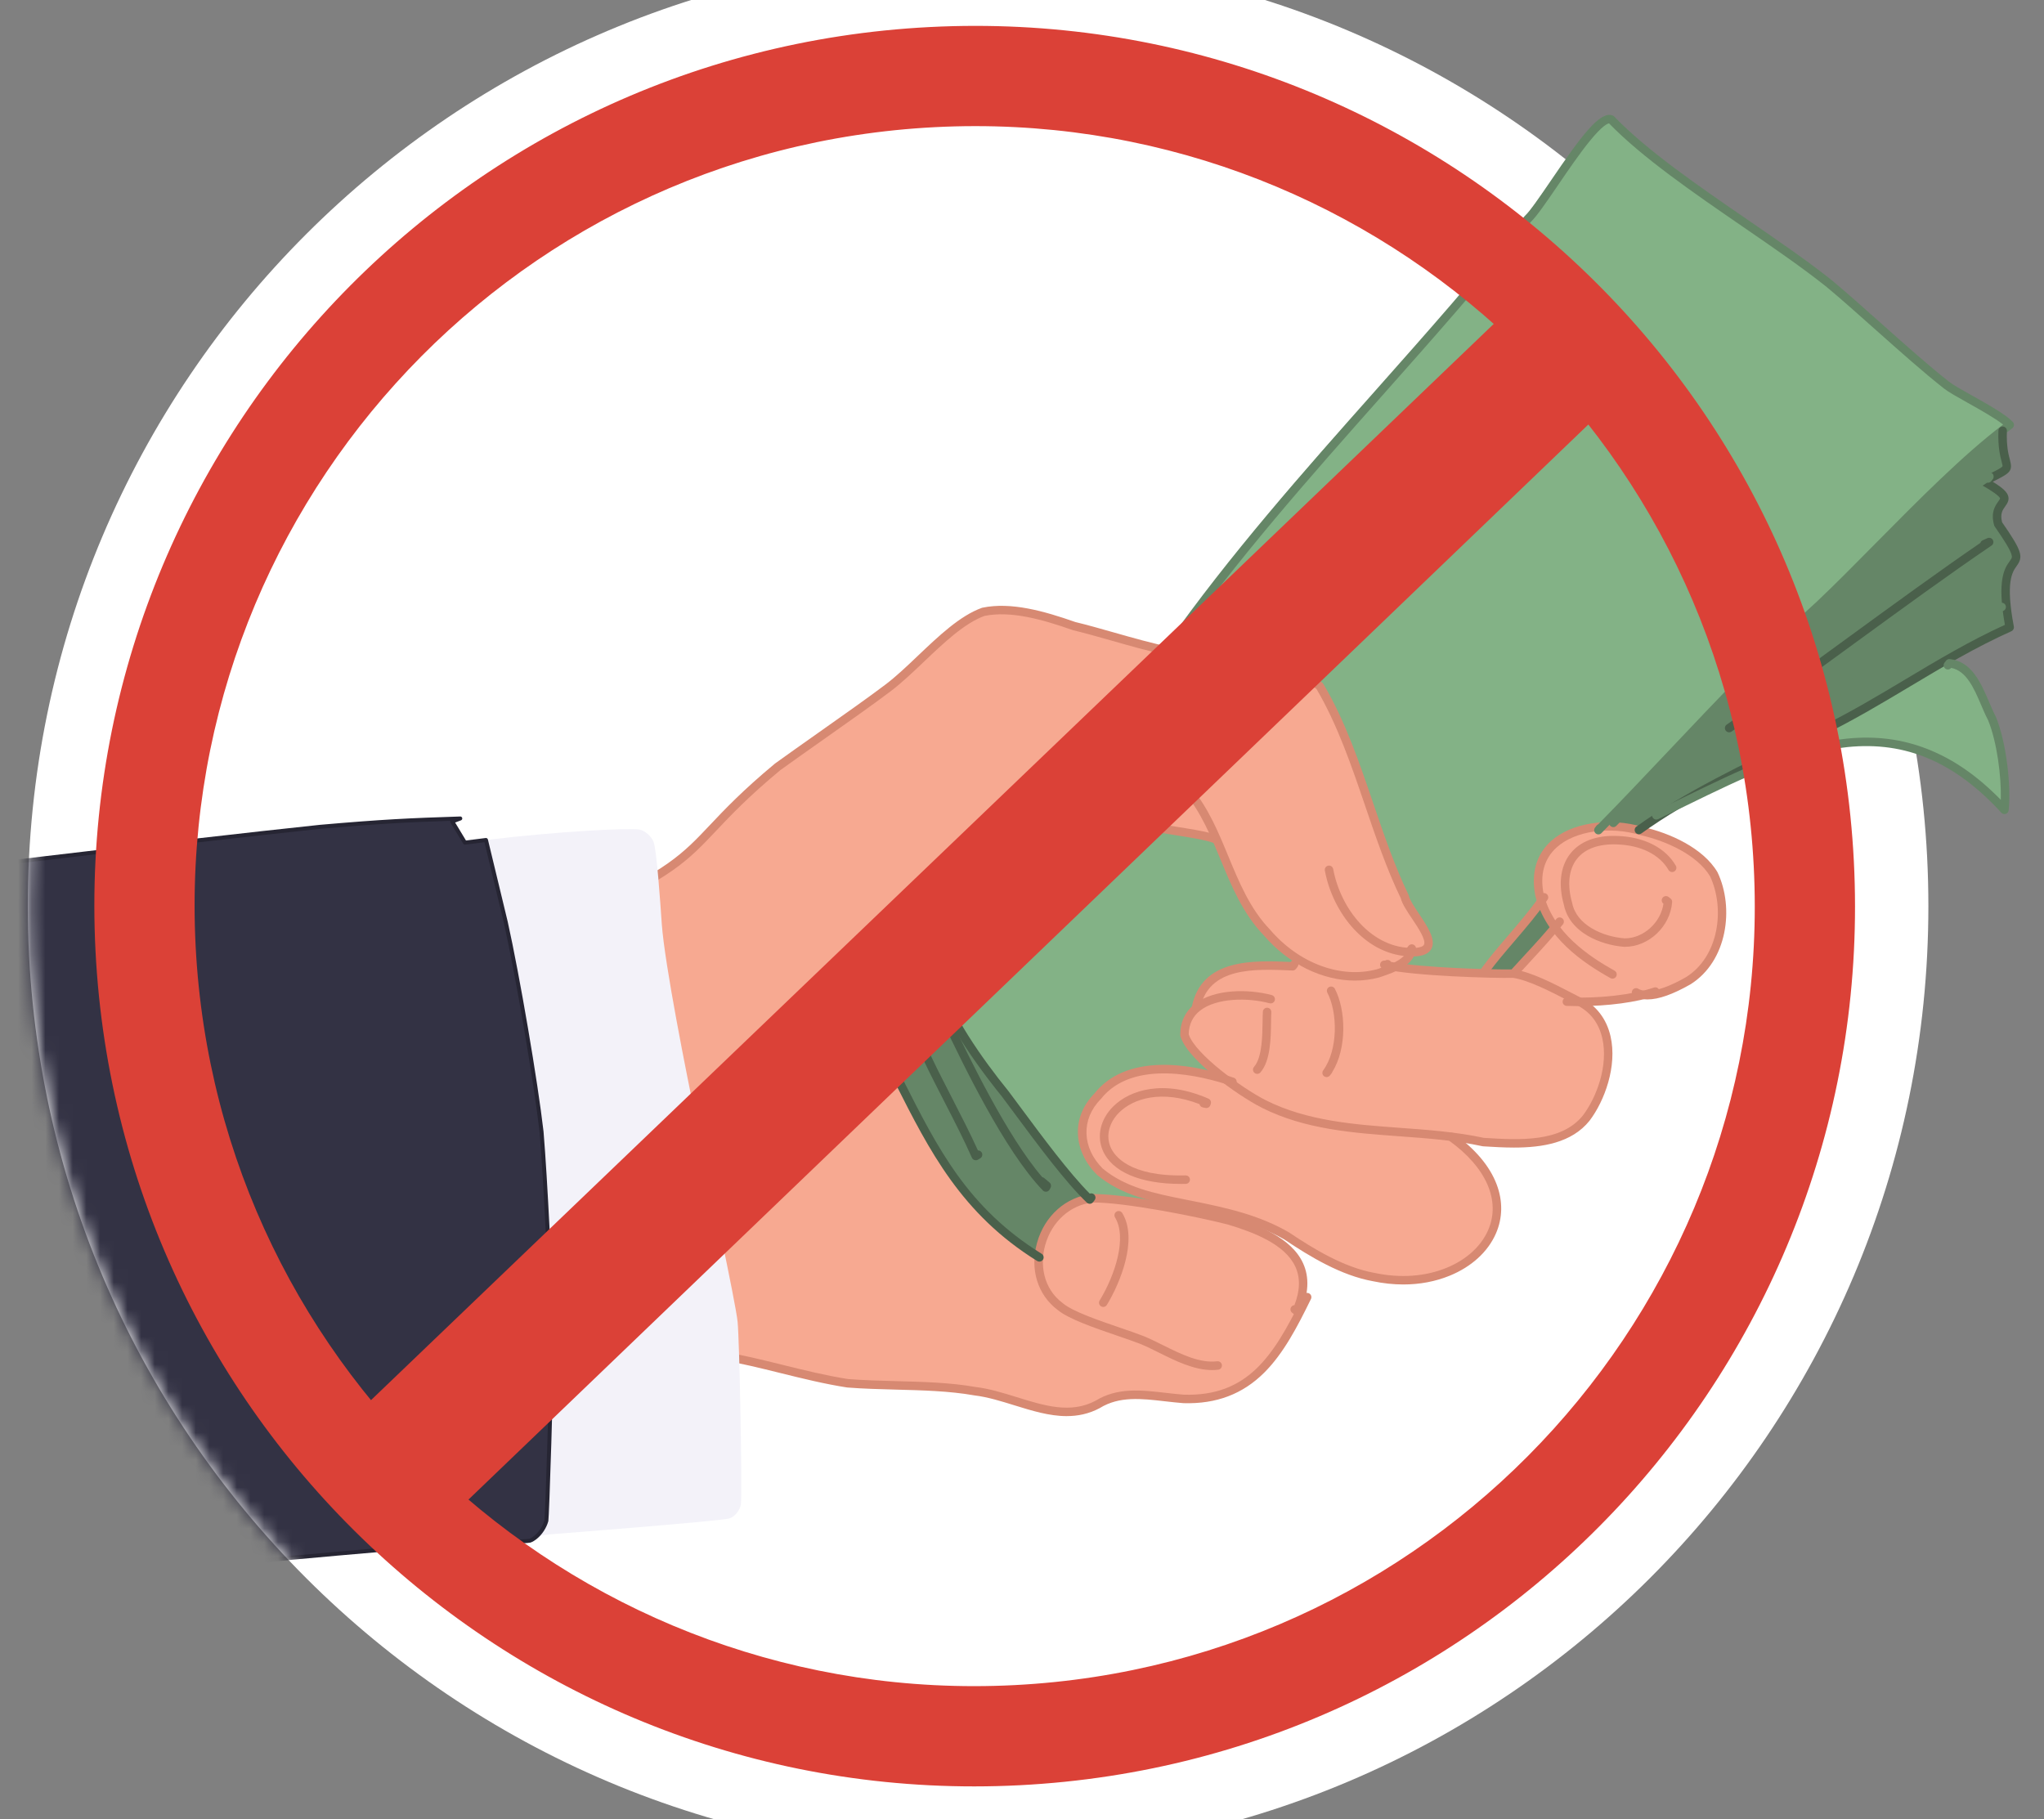
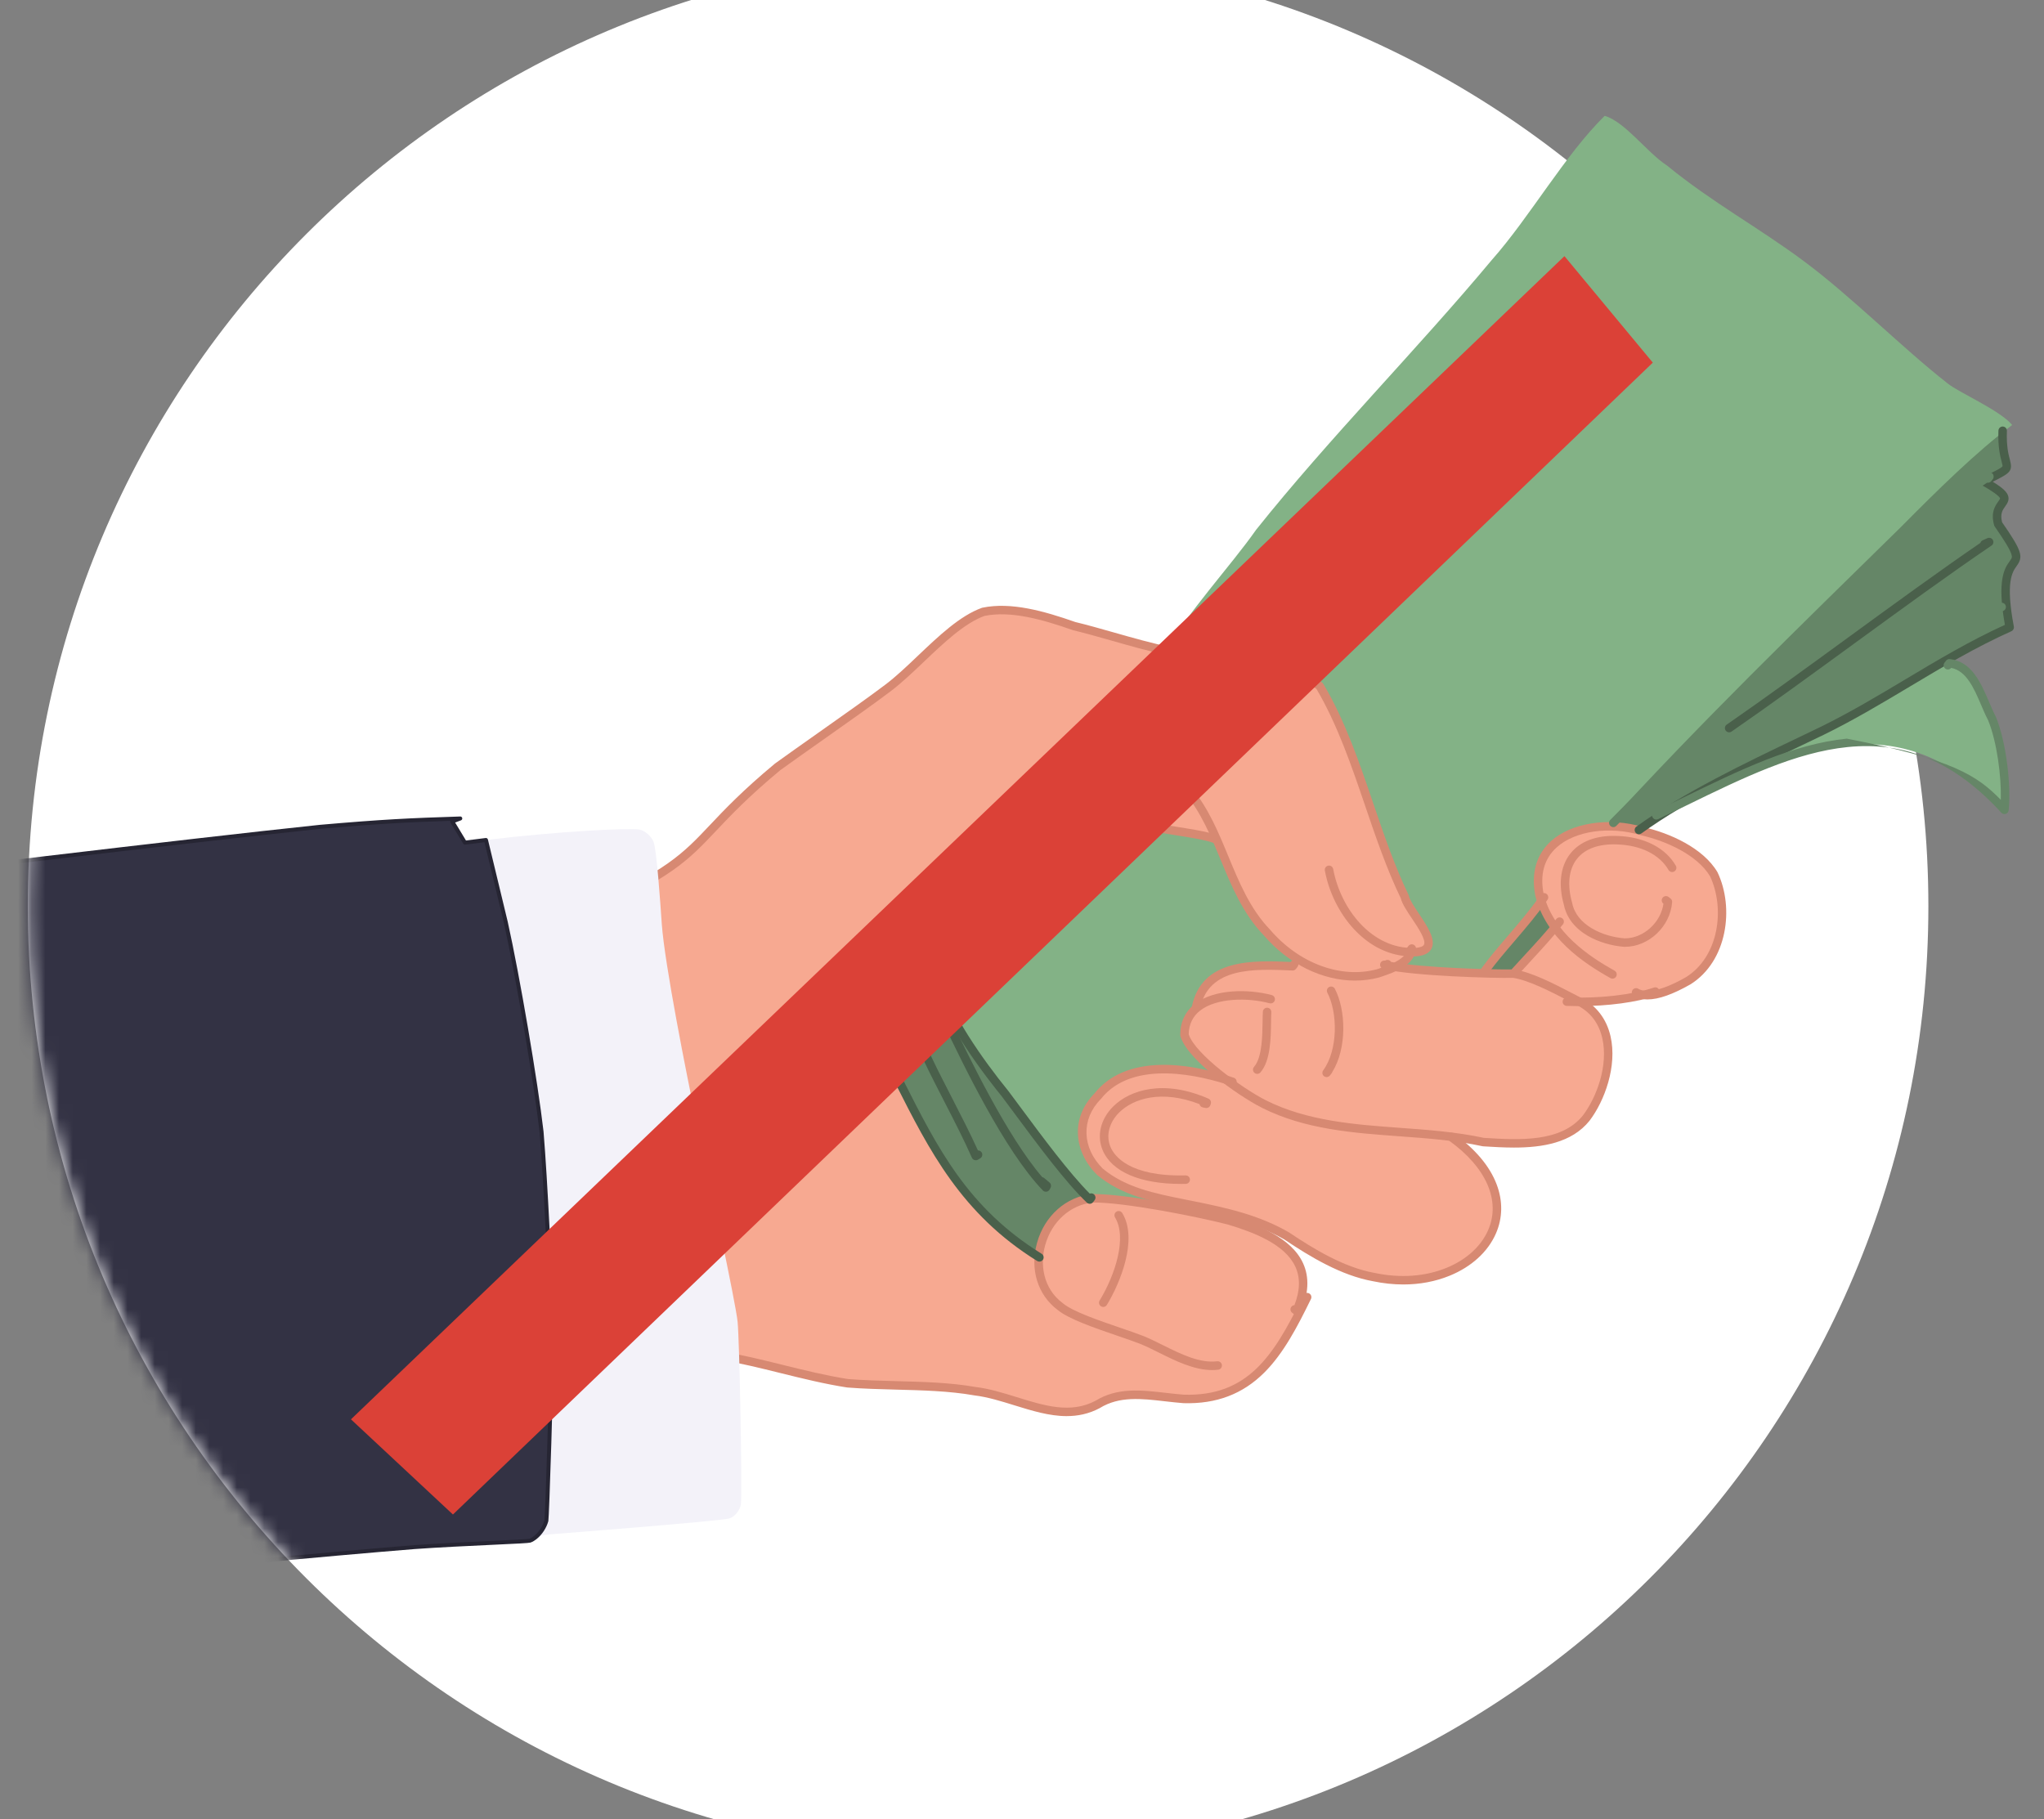
<svg xmlns="http://www.w3.org/2000/svg" fill="none" viewBox="33.178 41.731 149.472 133.056" style="max-height: 500px" width="149.472" height="133.056">
  <rect x="33.178" y="41.731" width="149.472" height="133.056" fill="#808080" stroke="none" />
  <g id="anti-corruption-sign">
    <path fill="white" d="M104.702 177.493C143.082 177.493 174.195 146.38 174.195 108C174.195 69.62 143.082 38.507 104.702 38.507C66.323 38.507 35.21 69.62 35.21 108C35.21 146.38 66.323 177.493 104.702 177.493Z" id="Vector" />
    <g id="Layer_7">
      <path fill="#95D197" d="M97.18 116.664C98.228 115.961 100.821 115.005 102.217 114.211C102.146 114.011 102.008 113.662 102.031 113.673C102.553 112.785 103.827 111.332 104.491 110.386C105.425 109.03 106.789 107.04 107.755 105.6L107.349 105.16C105.276 106.997 103.359 108.678 100.578 109.387L100.776 109.907C99.191 111.92 98.444 114.4 96.95 116.411L97.18 116.665V116.664Z" id="Vector_2" />
      <path fill="#95D197" d="M107.101 105.618C105.152 107.326 103.412 108.771 100.814 109.512L100.974 109.933C99.382 111.932 98.556 114.558 97.093 116.511C98.566 115.604 100.437 114.977 101.999 114.136C101.518 113.108 103.83 111.327 104.35 110.28C104.635 109.822 106.887 106.684 107.508 105.592L107.335 105.405C107.254 105.475 107.176 105.548 107.101 105.618L107.101 105.618Z" id="Vector_3" />
      <path fill="#658667" d="M142.392 111.485C143.511 110.298 144.722 108.813 145.863 107.251C146.178 108.204 146.433 108.775 147.049 109.545C146.021 110.76 145.123 111.735 144.073 112.856C144.075 112.925 144.032 113.073 144.008 113.138C143.567 113.085 142.12 113.097 141.522 113.079L141.529 112.638C141.683 112.44 142.109 111.838 142.392 111.485V111.485ZM150.407 102.369L149.968 102.365C150.209 102.146 150.46 101.903 150.674 101.649H150.674C150.732 101.584 150.852 101.453 150.911 101.388C157.588 94.058 164.867 87.056 172.002 80.032C174.466 77.657 177.156 74.689 179.668 73.006L179.806 73.205C179.679 73.695 180.139 76.037 180.104 76.184C179.88 76.418 178.913 76.74 178.576 76.971C181.305 78.519 179.049 78.16 179.462 80.013C182.467 84.23 179.321 81.554 180.14 86.37C180.343 88.161 180.664 87.516 179.549 88.155C174.813 90.195 171.117 93.181 166.499 95.362C162.128 97.485 157.064 99.745 153.182 102.572L153.159 102.697C151.989 102.488 151.446 102.373 150.406 102.368L150.407 102.369ZM96.677 116.599C98.018 115.576 100.438 114.838 102.093 113.876C102.92 116.656 105.041 119.322 106.818 121.612C108.931 124.398 111.092 127.564 113.196 129.513C110.82 129.768 109.404 131.768 109.272 133.973C106.729 131.994 104.054 130.283 102.503 127.632C100.421 124.351 98.317 119.883 96.6 116.665L96.677 116.599Z" id="Vector_4" />
      <path fill="#83B286" d="M158.931 98.626C164.562 95.998 170.375 93.034 175.626 89.696L175.84 90.076C177.995 90.432 178.898 94.083 179.544 95.872C179.74 97.298 180.305 100.048 179.804 101.217C171.783 92.612 164.324 96.685 155.569 100.952L155.399 100.645C156.361 100.017 157.907 99.176 158.931 98.626L158.931 98.626ZM109.751 102.719C111.268 100.587 113.699 100.485 116.018 101.496C117.967 102.283 119.963 102.346 122.109 102.909L122.225 102.865C123.408 106.129 125.182 109.926 128.316 111.837C128.205 111.999 127.901 112.445 127.78 112.591C125.133 112.461 121.552 112.191 120.829 115.361L120.928 115.487C118.411 117.597 121.345 118.907 122.898 120.533L122.698 120.819C120.694 120.284 117.522 119.6 115.561 120.57C113.13 121.594 111.497 124.377 113.173 126.638C115.216 129.164 118.465 129.172 121.746 129.994L121.579 130.779C120.008 130.585 114.351 129.245 112.77 129.607C110.798 127.709 108.571 124.523 106.534 121.822C104.793 119.569 102.671 116.921 101.835 114.2C101.253 113.095 103.656 111.279 104.208 110.178C105.035 108.875 106.482 107.052 107.275 105.6L107.087 105.396C108.009 104.545 109.046 103.505 109.751 102.721L109.751 102.719ZM125.026 80.485C130.392 73.758 136.757 67.35 142.277 60.734C145.043 57.613 147.605 53.076 150.524 50.203C152.015 50.633 153.633 52.906 155.088 53.84C158.308 56.487 161.797 58.38 165.077 60.822C168.529 63.379 172.255 67.151 175.599 69.769C176.408 70.434 179.407 71.717 180.325 72.812C177.721 74.753 174.788 77.649 172.203 80.259C164.849 87.479 157.281 94.812 150.43 102.347C147.566 102.092 144.847 104.832 146.038 107.654C144.667 109.628 143.168 111.039 141.915 112.76L141.909 113.085C138.505 113.087 137.316 112.865 134.502 112.532C135.271 112.212 135.918 111.987 136.207 111.189C138.265 111.328 137.232 110.051 136.552 108.995C134.452 105.325 133.287 100.87 131.75 96.957C131.183 95.693 130.364 92.938 129.48 92.001C126.345 90.083 121.981 90.275 118.393 89.443C119.909 86.64 123.205 83.087 125.026 80.486L125.026 80.485Z" id="Vector_5" />
      <path fill="#F7A991" d="M76.352 108.043C83.749 104.62 83.027 104.231 88.384 98.934C90.918 96.752 95.368 93.962 98.01 91.902C100.775 89.934 103.235 85.817 106.857 86.17C110.892 86.7 114.815 88.439 118.69 89.14C120.936 89.742 122.426 89.532 124.65 90C126.517 90.514 128.454 90.78 129.791 91.762C131.492 94.24 132.339 97.756 133.496 100.557C134.413 103.285 135.47 106.335 136.899 108.811C137.948 110.169 138.406 111.577 136.465 111.545C136.356 111.901 136.073 112.104 135.813 112.319C138.2 112.72 140.883 112.724 143.811 112.761L143.815 112.721C144.812 111.617 145.677 110.705 146.684 109.536C144.864 107.376 145.087 103.816 147.831 102.529C150.649 101.396 154.186 102.199 156.763 103.75C160.285 105.686 160.011 111.52 156.729 113.606C155.786 114.219 154.308 114.745 153.235 114.684C152.032 114.975 150.66 115.208 149.273 115.178C152.173 117.249 150.962 122.238 148.604 124.309C146.083 126.044 142.987 125.575 140.004 125.19C145.724 129.625 141.891 135.993 135.368 135.477C131.172 135.602 127.924 132.164 124.138 130.939C121.104 129.964 115.984 129.765 113.495 127.557C110.903 125.128 112.342 121.535 115.415 120.248C117.556 119.348 119.704 119.733 122.184 120.329C120.617 119.001 118.287 117.383 120.465 115.467L120.453 115.45C121.133 111.948 124.713 112.109 127.627 112.21C127.657 112.176 127.795 111.972 127.824 111.93C124.904 110.043 123.128 106.329 121.993 103.261C121.153 102.917 118.455 102.622 117.917 102.449C116.795 102.204 114.813 101.344 113.623 101.212C110.659 100.942 109.576 103.909 107.45 105.537C105.468 107.305 103.725 108.785 101.049 109.636L101.171 109.957C99.517 111.877 98.773 114.908 96.987 116.8C100.574 122.968 102.346 129.258 108.998 133.316C109.425 131.214 110.558 129.627 112.808 129.247L112.812 129.243C114.029 128.855 119.999 130.238 121.176 130.332C124.742 131.118 130.101 132.741 128.301 137.412L128.479 137.505C126.711 141.408 124.249 144.377 119.742 144.216C118.786 144.199 116.192 143.721 115.257 143.929C112.536 145.091 110.912 145.709 107.657 144.433C104.361 143.412 101.73 143.252 98.16 143.209C93.919 143.405 90.235 141.787 86.076 140.997C81.53 140.748 79.977 141.034 77.155 136.562C74.218 132.277 76.687 126.903 77.329 122.254C77.627 119.721 77.443 117.509 77.013 115.244C76.815 113.343 74.746 110.003 76.351 108.043L76.352 108.043Z" id="Vector_6" />
    </g>
    <g id="Layer_7-2">
      <path fill="#D78972" d="M136.465 111.68C133.059 111.68 130.632 108.48 130.061 105.402C130.03 105.233 130.141 105.072 130.31 105.04C130.478 105.009 130.64 105.12 130.671 105.289C131.205 108.172 133.479 111.171 136.643 111.057C137.008 111.035 137.244 110.951 137.309 110.821C137.48 110.475 136.873 109.567 136.429 108.905C136.062 108.355 135.714 107.835 135.612 107.423C134.578 105.281 133.781 102.937 133.009 100.669C132.014 97.746 130.985 94.724 129.442 92.107C128.284 91.27 126.442 90.912 124.661 90.566C123.772 90.393 122.926 90.228 122.188 90.008C122.093 90.041 121.984 90.027 121.899 89.961L121.755 89.852C121.635 89.759 121.598 89.594 121.67 89.46C121.741 89.326 121.899 89.263 122.043 89.312C122.817 89.575 123.77 89.76 124.78 89.957C126.655 90.322 128.594 90.699 129.863 91.647C129.895 91.671 129.923 91.702 129.944 91.737C131.537 94.421 132.584 97.496 133.596 100.469C134.365 102.73 135.161 105.068 136.185 107.184C136.196 107.207 136.204 107.23 136.209 107.255C136.273 107.556 136.614 108.066 136.945 108.559C137.559 109.479 138.195 110.429 137.864 111.096C137.689 111.449 137.301 111.639 136.677 111.676C136.675 111.676 136.672 111.676 136.67 111.676C136.601 111.678 136.533 111.68 136.466 111.68H136.465Z" id="Vector_7" />
      <path fill="#D78972" d="M132.271 113.445C129.889 113.445 127.411 112.251 125.597 110.139C124.07 108.556 123.237 106.54 122.431 104.59C121.727 102.887 120.999 101.126 119.816 99.716C119.706 99.585 119.723 99.39 119.854 99.28C119.985 99.17 120.181 99.187 120.29 99.318C121.535 100.8 122.281 102.606 123.003 104.353C123.788 106.251 124.6 108.215 126.049 109.715C126.053 109.719 126.058 109.724 126.061 109.729C128.175 112.193 131.238 113.326 133.87 112.616C133.92 112.599 133.972 112.581 134.026 112.563C134.722 112.324 135.728 111.98 136.027 111.371C135.982 111.27 135.991 111.149 136.063 111.056L136.172 110.912C136.256 110.803 136.402 110.762 136.53 110.811C136.659 110.861 136.739 110.989 136.727 111.127C136.624 112.328 135.181 112.822 134.227 113.149C134.17 113.169 134.115 113.188 134.063 113.206C134.057 113.208 134.05 113.21 134.043 113.212C133.466 113.368 132.872 113.444 132.271 113.444V113.445Z" id="Vector_8" />
      <path fill="#D78972" d="M96.927 110.787C96.791 110.787 96.665 110.696 96.628 110.557C96.584 110.392 96.682 110.222 96.847 110.178C97.318 110.053 97.796 109.934 98.258 109.819C100.881 109.165 103.359 108.548 105.541 106.56C105.551 106.551 105.561 106.543 105.571 106.536C106.561 105.836 107.448 104.889 108.305 103.973C109.355 102.851 110.44 101.691 111.748 100.943C111.764 100.933 111.782 100.925 111.801 100.919C113.27 100.411 114.94 100.979 116.413 101.48C116.982 101.673 117.52 101.856 118.027 101.976C118.036 101.978 118.047 101.982 118.056 101.985C118.223 102.042 118.754 102.125 119.317 102.213C120.16 102.345 121.177 102.503 121.85 102.702C121.942 102.675 122.044 102.69 122.125 102.752L122.269 102.862C122.393 102.956 122.427 103.128 122.349 103.263C122.272 103.398 122.106 103.454 121.963 103.394C121.409 103.166 120.145 102.969 119.222 102.825C118.506 102.713 118.084 102.645 117.87 102.576C117.339 102.449 116.792 102.263 116.213 102.066C114.777 101.578 113.293 101.073 112.03 101.495C110.815 102.197 109.816 103.265 108.757 104.396C107.883 105.33 106.979 106.296 105.944 107.03C103.649 109.113 100.984 109.778 98.407 110.419C97.948 110.534 97.473 110.652 97.007 110.777C96.98 110.784 96.953 110.787 96.926 110.787H96.927ZM76.042 108.698C75.923 108.698 75.81 108.63 75.758 108.514C75.689 108.357 75.759 108.174 75.916 108.105C81.904 105.446 83.106 104.174 85.097 102.065C86.157 100.943 87.476 99.546 89.837 97.583C89.843 97.579 89.848 97.575 89.853 97.57C90.727 96.938 91.836 96.156 93.011 95.327C94.849 94.03 96.751 92.689 97.933 91.792C98.707 91.206 99.492 90.46 100.322 89.67C101.828 88.238 103.385 86.757 104.981 86.184C104.994 86.18 105.008 86.176 105.023 86.173C107.121 85.739 109.527 86.42 111.815 87.222C112.709 87.438 113.637 87.703 114.62 87.982C117.39 88.77 120.255 89.584 122.718 89.447C122.891 89.438 123.035 89.568 123.044 89.739C123.054 89.91 122.923 90.056 122.752 90.066C120.186 90.21 117.27 89.381 114.45 88.578C113.468 88.299 112.54 88.035 111.654 87.821C111.644 87.818 111.634 87.815 111.625 87.812C109.424 87.04 107.12 86.381 105.17 86.775C103.703 87.31 102.202 88.738 100.749 90.12C99.905 90.921 99.109 91.679 98.308 92.286C97.117 93.189 95.211 94.534 93.368 95.834C92.199 96.658 91.094 97.438 90.225 98.067C87.898 100.002 86.594 101.382 85.547 102.491C83.502 104.656 82.268 105.962 76.166 108.672C76.126 108.69 76.083 108.699 76.041 108.699L76.042 108.698ZM152.009 110.975C151.99 110.975 151.971 110.975 151.951 110.975C151.945 110.975 151.939 110.975 151.933 110.974C151.008 110.903 150.048 110.614 149.3 110.178C148.34 109.621 147.733 108.84 147.545 107.92C147.119 106.42 147.282 105.089 148.003 104.17C148.717 103.259 149.906 102.809 151.439 102.867C153.397 102.929 154.96 103.722 155.726 105.041C155.812 105.189 155.762 105.378 155.614 105.464C155.466 105.55 155.276 105.5 155.191 105.352C154.535 104.222 153.159 103.542 151.417 103.486C150.089 103.436 149.077 103.804 148.49 104.552C147.894 105.313 147.771 106.453 148.145 107.761C148.147 107.769 148.149 107.778 148.151 107.786C148.468 109.372 150.352 110.229 151.972 110.355C151.984 110.355 151.995 110.355 152.008 110.355C153.358 110.355 154.629 109.2 154.822 107.824L154.817 107.821C154.681 107.717 154.655 107.523 154.759 107.387C154.862 107.25 155.057 107.225 155.193 107.328L155.336 107.438C155.42 107.502 155.466 107.603 155.457 107.708C155.32 109.491 153.748 110.974 152.009 110.974V110.975Z" id="Vector_9" />
      <path fill="#D78972" d="M153.66 114.825C153.275 114.825 152.943 114.741 152.661 114.575C152.513 114.488 152.464 114.297 152.551 114.15C152.638 114.003 152.828 113.954 152.976 114.04C153.424 114.306 154.395 114.373 156.473 113.193C158.891 111.674 159.332 108.158 158.229 105.816C157.277 104.223 154.924 103.206 153.195 102.82C153.188 102.818 153.181 102.816 153.174 102.814C150.882 102.125 148.347 102.492 147.009 103.708C146.096 104.537 145.777 105.686 146.061 107.122C146.77 109.936 149.36 111.666 151.247 112.722C151.396 112.806 151.45 112.994 151.366 113.144C151.282 113.294 151.094 113.347 150.944 113.263C148.955 112.149 146.223 110.316 145.458 107.265C145.457 107.26 145.456 107.255 145.454 107.25C145.127 105.606 145.521 104.222 146.592 103.249C148.08 101.896 150.854 101.472 153.341 102.217C155.282 102.653 157.724 103.747 158.769 105.512C158.774 105.52 158.778 105.528 158.782 105.537C160.008 108.12 159.503 112.026 156.796 113.72C156.792 113.722 156.788 113.724 156.785 113.726C155.497 114.458 154.463 114.822 153.659 114.822L153.66 114.825Z" id="Vector_10" />
      <path fill="#D78972" d="M148.633 115.313C148.339 115.313 148.043 115.307 147.747 115.296C147.576 115.291 147.442 115.147 147.448 114.976C147.454 114.805 147.599 114.67 147.769 114.677C150.144 114.763 152.521 114.492 154.128 113.954C154.29 113.899 154.465 113.986 154.52 114.149C154.575 114.311 154.487 114.487 154.325 114.541C152.854 115.035 150.775 115.313 148.633 115.313H148.633Z" id="Vector_11" />
      <path fill="#D78972" d="M143.893 125.657C143.137 125.657 142.399 125.612 141.726 125.571L141.63 125.565C141.614 125.564 141.598 125.561 141.583 125.558C139.617 125.13 137.534 124.979 135.519 124.832C132.122 124.585 128.609 124.33 125.47 122.753C124.491 122.256 123.148 121.362 122.048 120.475C121.045 119.666 119.789 118.495 119.497 117.512C119.488 117.483 119.484 117.453 119.484 117.423C119.487 116.457 119.857 115.686 120.584 115.13C121.996 114.05 124.474 114.05 126.179 114.505C126.344 114.55 126.442 114.719 126.398 114.884C126.354 115.05 126.184 115.148 126.019 115.104C124.406 114.672 122.151 114.712 120.961 115.622C120.407 116.046 120.118 116.637 120.105 117.378C120.591 118.838 124.017 121.32 125.75 122.2C128.778 123.72 132.229 123.972 135.565 124.215C137.594 124.362 139.69 124.515 141.692 124.948L141.765 124.952C144.25 125.104 147.341 125.293 148.933 123.306C149.936 121.983 150.806 119.651 150.348 117.654C150.095 116.551 149.474 115.741 148.502 115.246C148.302 115.145 148.085 115.032 147.856 114.913C146.645 114.285 144.99 113.425 143.835 113.247C142.291 113.279 136.621 113.107 134.503 112.631C134.389 112.631 134.253 112.592 134.165 112.483C134.082 112.378 134.075 112.233 134.147 112.121C134.216 112.014 134.342 111.961 134.466 111.985C134.557 111.923 134.679 111.911 134.784 111.966C134.837 111.993 134.879 112.034 134.908 112.082C137.156 112.508 142.42 112.66 143.847 112.627C143.865 112.627 143.882 112.628 143.899 112.631C145.158 112.815 146.812 113.673 148.141 114.363C148.369 114.482 148.585 114.594 148.782 114.694C149.91 115.268 150.66 116.244 150.952 117.516C151.454 119.708 150.512 122.25 149.423 123.684C149.422 123.686 149.42 123.689 149.419 123.69C148.111 125.326 145.94 125.657 143.894 125.657H143.893Z" id="Vector_12" />
      <path fill="#D78972" d="M120.641 115.717C120.621 115.717 120.6 115.715 120.579 115.711C120.411 115.676 120.303 115.512 120.337 115.345C121.058 111.826 124.797 111.963 127.558 112.082L127.57 112.067C127.673 111.931 127.868 111.905 128.004 112.008C128.14 112.112 128.166 112.307 128.062 112.443L127.952 112.586C127.891 112.667 127.793 112.712 127.693 112.708L127.593 112.703C124.907 112.587 121.564 112.442 120.944 115.469C120.914 115.616 120.785 115.717 120.641 115.717ZM125.115 120.268C125.046 120.268 124.977 120.245 124.919 120.198C124.79 120.092 124.768 119.903 124.869 119.77L124.979 119.626C124.982 119.622 124.986 119.618 124.989 119.613C125.473 118.883 125.493 117.447 125.507 116.476C125.511 116.199 125.515 115.936 125.528 115.721C125.538 115.55 125.684 115.419 125.856 115.43C126.026 115.441 126.156 115.588 126.146 115.758C126.134 115.959 126.131 116.214 126.127 116.485C126.11 117.681 126.087 119.319 125.348 120.162C125.287 120.232 125.201 120.268 125.115 120.268H125.115ZM135.8 135.669C135.074 135.669 134.329 135.59 133.577 135.431C131.257 135.013 129 133.654 127.098 132.378C125.017 131.182 122.773 130.671 120.267 130.173C120.125 130.144 119.984 130.116 119.845 130.088C117.363 129.592 115.22 129.164 113.414 127.664C113.407 127.658 113.4 127.652 113.394 127.645C112.559 126.817 112.066 125.784 112.007 124.737C111.943 123.618 112.361 122.568 113.214 121.696C114.286 120.353 115.927 119.651 118.094 119.609C120.08 119.572 122.077 120.101 123.404 120.551C123.566 120.606 123.652 120.782 123.597 120.944C123.542 121.106 123.366 121.193 123.204 121.138C121.13 120.434 116.05 119.116 113.689 122.095C113.682 122.103 113.675 122.112 113.667 122.119C112.226 123.582 112.289 125.668 113.821 127.196C115.505 128.589 117.574 129.002 119.968 129.481C120.107 129.509 120.248 129.537 120.39 129.565C122.954 130.076 125.252 130.6 127.417 131.846C127.423 131.85 127.429 131.853 127.435 131.858C129.287 133.101 131.479 134.425 133.692 134.823C133.695 134.823 133.698 134.824 133.701 134.825C135.577 135.22 137.394 135.092 138.956 134.454C140.397 133.865 141.477 132.889 141.998 131.704C142.943 129.552 141.868 127.095 139.12 125.132C138.98 125.032 138.949 124.838 139.048 124.7C139.147 124.56 139.341 124.528 139.48 124.628C141.051 125.75 142.107 126.998 142.619 128.336C143.087 129.559 143.068 130.81 142.565 131.953C141.98 133.286 140.781 134.377 139.191 135.027C138.147 135.454 137 135.669 135.801 135.669H135.8Z" id="Vector_13" />
      <path fill="#D78972" d="M119.515 128.315C116.551 128.315 114.484 127.428 113.815 125.856C113.363 124.795 113.659 123.565 114.587 122.647C115.812 121.435 118.284 120.65 121.549 122.08C121.697 122.145 121.77 122.312 121.718 122.465L121.687 122.555C121.637 122.701 121.488 122.788 121.336 122.759L121.138 122.721C121.011 122.697 120.918 122.599 120.893 122.48C118.118 121.406 116.054 122.069 115.024 123.088C114.28 123.824 114.036 124.792 114.386 125.614C114.666 126.273 115.761 127.792 119.878 127.692C119.88 127.692 119.883 127.692 119.885 127.692C120.053 127.692 120.191 127.826 120.195 127.995C120.199 128.166 120.064 128.308 119.893 128.312C119.766 128.315 119.64 128.317 119.516 128.317L119.515 128.315ZM121.818 141.929C120.493 141.929 119.141 141.258 117.934 140.658C117.465 140.425 117.021 140.205 116.595 140.027C116.119 139.842 115.516 139.635 114.878 139.416C113.216 138.846 111.332 138.2 110.531 137.538C109.059 136.44 108.477 134.559 109.012 132.628C109.561 130.647 111.14 129.245 113.033 129.058C113.041 129.057 113.05 129.057 113.059 129.057C115.416 129.022 120.782 130.082 123.124 130.685C123.128 130.686 123.132 130.688 123.136 130.689C125.163 131.299 127.602 132.239 128.464 134.107C128.942 135.141 128.881 136.359 128.283 137.724C128.245 137.811 128.169 137.876 128.077 137.9C127.985 137.924 127.887 137.904 127.811 137.846L127.667 137.737C127.531 137.633 127.505 137.439 127.609 137.303C127.666 137.228 127.749 137.186 127.836 137.181C128.254 136.097 128.274 135.173 127.902 134.367C127.143 132.724 124.865 131.857 122.963 131.284C120.714 130.705 115.355 129.646 113.081 129.676C111.449 129.843 110.088 131.065 109.609 132.794C109.244 134.112 109.393 135.921 110.907 137.046C110.911 137.049 110.916 137.053 110.92 137.056C111.63 137.648 113.542 138.303 115.078 138.83C115.724 139.051 116.334 139.26 116.822 139.451C116.825 139.451 116.826 139.452 116.828 139.453C117.276 139.638 117.729 139.864 118.21 140.102C119.536 140.761 120.908 141.443 122.187 141.287C122.358 141.267 122.512 141.388 122.532 141.557C122.553 141.727 122.432 141.882 122.262 141.902C122.114 141.92 121.967 141.929 121.818 141.929V141.929Z" id="Vector_14" />
      <path fill="#D78972" d="M111.185 145.297C109.905 145.297 108.616 144.897 107.354 144.505C106.387 144.204 105.386 143.894 104.424 143.78C104.418 143.779 104.412 143.778 104.407 143.777C102.611 143.46 100.632 143.408 98.719 143.359C97.539 143.328 96.319 143.297 95.137 143.204C95.129 143.203 95.121 143.202 95.114 143.201C93.478 142.947 91.847 142.543 90.268 142.152C87.3 141.417 84.23 140.657 81.026 140.87C80.855 140.882 80.707 140.752 80.696 140.581C80.685 140.411 80.814 140.263 80.984 140.252C84.285 140.032 87.402 140.804 90.416 141.55C91.978 141.937 93.592 142.336 95.197 142.586C96.36 142.677 97.567 142.709 98.735 142.739C100.668 142.789 102.668 142.841 104.506 143.165C105.522 143.286 106.547 143.604 107.538 143.912C109.562 144.541 111.474 145.134 113.29 144.173C114.89 143.19 116.61 143.387 118.429 143.595C118.866 143.645 119.317 143.697 119.766 143.731C124.396 143.857 126.284 140.934 128.347 136.747C128.346 136.679 128.366 136.61 128.41 136.551L128.52 136.408C128.617 136.281 128.793 136.248 128.929 136.332C129.065 136.416 129.115 136.589 129.045 136.732C128.054 138.759 127.048 140.696 125.637 142.108C124.061 143.684 122.132 144.418 119.741 144.35C119.736 144.35 119.732 144.35 119.727 144.35C119.263 144.314 118.803 144.262 118.358 144.211C116.645 144.014 115.027 143.828 113.607 144.705C113.601 144.709 113.596 144.712 113.59 144.715C112.797 145.136 111.993 145.296 111.185 145.296V145.297Z" id="Vector_15" />
-       <path fill="#658667" d="M150.066 102.753C149.994 102.753 149.921 102.728 149.863 102.677C149.739 102.569 149.72 102.385 149.82 102.255L149.929 102.111C149.963 102.068 150.005 102.035 150.052 102.015C151.701 100.338 153.366 98.576 155.126 96.717C158.665 92.976 162.324 89.107 166.065 85.705C167.414 84.425 168.847 82.976 170.363 81.441C173.491 78.278 176.721 75.01 179.658 72.78C179.066 72.308 177.979 71.699 177.079 71.195C176.328 70.774 175.68 70.411 175.353 70.157C173.87 68.996 172.062 67.385 170.313 65.827C169.027 64.681 167.812 63.599 166.758 62.721C165.006 61.322 162.885 59.865 160.64 58.322C157.028 55.84 153.293 53.274 150.842 50.754C150.728 50.77 150.348 50.922 149.435 52.041C148.691 52.955 147.842 54.2 147.092 55.3C146.269 56.506 145.557 57.55 145.126 57.957C141.655 62.327 137.88 66.581 134.229 70.696C128.985 76.606 123.563 82.716 118.951 89.274C118.852 89.414 118.659 89.447 118.519 89.349C118.379 89.251 118.346 89.057 118.444 88.918C123.077 82.331 128.511 76.207 133.766 70.285C137.416 66.171 141.192 61.916 144.656 57.553C144.666 57.54 144.677 57.528 144.689 57.518C145.065 57.174 145.801 56.094 146.58 54.952C148.77 51.739 150.167 49.815 151.105 50.177C151.148 50.193 151.186 50.218 151.217 50.251C153.622 52.749 157.368 55.323 160.991 57.812C163.246 59.362 165.377 60.826 167.148 62.239C167.149 62.24 167.151 62.242 167.153 62.244C168.215 63.129 169.435 64.215 170.725 65.365C172.467 66.917 174.267 68.521 175.734 69.669C176.023 69.894 176.683 70.264 177.382 70.655C178.534 71.3 179.839 72.032 180.37 72.588C180.431 72.653 180.462 72.74 180.454 72.829C180.446 72.917 180.401 72.998 180.33 73.051C177.351 75.255 174.022 78.622 170.804 81.877C169.282 83.416 167.845 84.87 166.488 86.157C166.487 86.159 166.485 86.16 166.484 86.161C162.759 89.548 159.107 93.409 155.576 97.143C153.74 99.084 152.006 100.916 150.286 102.661C150.226 102.723 150.146 102.753 150.065 102.753L150.066 102.753Z" id="Vector_16" />
      <path fill="#D78972" d="M141.784 113.008C141.72 113.008 141.656 112.989 141.601 112.948C141.463 112.846 141.434 112.653 141.535 112.515C142.111 111.73 142.769 110.961 143.467 110.147C144.235 109.249 145.027 108.323 145.692 107.383C145.702 107.358 145.716 107.334 145.734 107.31L145.843 107.167C145.945 107.033 146.135 107.005 146.271 107.104C146.407 107.202 146.44 107.391 146.345 107.53C145.634 108.567 144.771 109.574 143.938 110.549C143.248 111.354 142.597 112.115 142.034 112.881C141.974 112.964 141.879 113.007 141.784 113.007V113.008Z" id="Vector_17" />
      <path fill="#4A604B" d="M112.869 129.767C112.789 129.767 112.713 129.737 112.655 129.682C111.099 128.197 109.089 125.486 107.315 123.094C107.01 122.683 106.714 122.284 106.433 121.909C105.429 120.675 102.132 116.468 101.551 113.735C101.534 113.654 101.55 113.569 101.597 113.499C102.333 112.392 102.977 111.535 103.659 110.628C104.438 109.59 105.244 108.517 106.262 106.97C106.268 106.959 106.276 106.95 106.283 106.941C106.484 106.701 106.64 106.429 106.79 106.165C107.048 105.713 107.314 105.246 107.802 104.989C107.954 104.91 108.141 104.968 108.221 105.12C108.3 105.271 108.242 105.458 108.09 105.538C107.762 105.71 107.561 106.064 107.328 106.472C107.167 106.754 107.001 107.046 106.771 107.324C105.747 108.881 104.937 109.958 104.154 111C103.501 111.87 102.883 112.692 102.187 113.732C102.689 115.808 104.945 119.1 106.918 121.522C106.921 121.525 106.923 121.529 106.926 121.532C107.208 121.91 107.505 122.311 107.813 122.725C109.407 124.876 111.374 127.527 112.869 129.024C112.965 128.988 113.078 129.001 113.166 129.068C113.302 129.172 113.328 129.366 113.225 129.502L113.115 129.646C113.062 129.716 112.981 129.76 112.893 129.767C112.885 129.767 112.877 129.768 112.869 129.768V129.767Z" id="Vector_18" />
      <path fill="#4A604B" d="M109.186 133.997C109.13 133.997 109.073 133.982 109.023 133.951C103.479 130.509 101.138 125.877 98.66 120.973C97.988 119.644 97.293 118.27 96.52 116.885C96.444 116.749 96.481 116.577 96.606 116.484C97.475 115.843 98.59 115.36 99.67 114.893C100.403 114.575 101.102 114.273 101.716 113.93C101.713 113.859 101.733 113.787 101.779 113.727C101.883 113.591 102.077 113.565 102.213 113.668L102.357 113.778C102.438 113.84 102.484 113.938 102.478 114.04C102.473 114.142 102.418 114.235 102.33 114.289C101.613 114.727 100.75 115.1 99.916 115.462C98.962 115.875 97.978 116.301 97.197 116.827C97.922 118.14 98.578 119.437 99.213 120.694C101.757 125.728 103.954 130.075 109.35 133.424C109.495 133.514 109.54 133.706 109.45 133.851C109.391 133.945 109.29 133.997 109.186 133.997H109.186Z" id="Vector_19" />
      <path fill="#4A604B" d="M97.093 116.818C97.028 116.818 96.963 116.798 96.907 116.756C96.771 116.653 96.743 116.459 96.846 116.322C97.525 115.419 98.057 114.377 98.621 113.274C99.239 112.064 99.877 110.814 100.734 109.742C100.841 109.608 101.036 109.586 101.169 109.693C101.303 109.8 101.325 109.995 101.218 110.128C100.401 111.151 99.776 112.373 99.173 113.556C98.622 114.634 98.052 115.749 97.341 116.695C97.28 116.776 97.188 116.819 97.094 116.819L97.093 116.818ZM109.662 128.886C109.578 128.886 109.497 128.853 109.439 128.792C106.629 125.885 103.545 119.44 102.229 116.688C102.155 116.533 102.22 116.348 102.375 116.274C102.529 116.2 102.714 116.266 102.788 116.42C104.014 118.984 106.79 124.786 109.396 127.823C109.448 127.832 109.497 127.854 109.541 127.89L109.927 128.213C110.04 128.307 110.071 128.467 110.002 128.597L109.934 128.723C109.888 128.81 109.802 128.869 109.704 128.883C109.69 128.886 109.675 128.886 109.661 128.886H109.662ZM104.534 126.585C104.502 126.585 104.471 126.58 104.44 126.571C104.355 126.544 104.287 126.482 104.251 126.401C103.681 125.109 102.941 123.668 102.225 122.275C101.207 120.294 100.246 118.423 99.826 117.097C99.775 116.934 99.865 116.759 100.028 116.708C100.192 116.656 100.366 116.747 100.417 116.91C100.821 118.187 101.771 120.035 102.777 121.992C103.445 123.292 104.134 124.634 104.691 125.866C104.799 125.863 104.907 125.917 104.967 126.017C105.055 126.164 105.007 126.354 104.86 126.442L104.694 126.542C104.645 126.571 104.59 126.586 104.535 126.586L104.534 126.585ZM100.182 114.407C100.106 114.407 100.031 114.379 99.973 114.326C99.879 114.24 99.847 114.105 99.893 113.986C100.08 113.501 100.407 112.906 100.753 112.276C101.233 111.404 101.777 110.415 101.938 109.697C101.975 109.53 102.141 109.425 102.308 109.462C102.475 109.5 102.58 109.665 102.542 109.832C102.362 110.636 101.82 111.622 101.296 112.575C101.045 113.031 100.804 113.469 100.627 113.847C100.632 113.855 100.637 113.863 100.641 113.873C100.716 114.026 100.653 114.212 100.499 114.287L100.317 114.376C100.274 114.397 100.227 114.407 100.181 114.407H100.182ZM153.027 102.742C152.931 102.742 152.836 102.697 152.775 102.614C152.675 102.475 152.707 102.281 152.845 102.181C156.318 99.676 160.792 97.535 164.74 95.646C165.264 95.395 165.78 95.148 166.288 94.903C168.463 93.837 170.526 92.603 172.521 91.41C174.833 90.027 177.22 88.599 179.791 87.428C179.193 84.096 179.785 83.27 180.141 82.772C180.301 82.549 180.339 82.496 180.265 82.26C180.155 81.912 179.79 81.307 179.047 80.237C179.027 80.209 179.013 80.177 179.003 80.144C178.741 79.199 179.082 78.72 179.308 78.403C179.358 78.331 179.443 78.213 179.437 78.183C179.417 78.092 179.217 77.845 178.105 77.212C178.007 77.156 177.946 77.049 177.949 76.935C177.952 76.822 178.016 76.718 178.118 76.666C178.273 76.587 178.415 76.515 178.545 76.45C179.138 76.15 179.496 75.969 179.603 75.85C179.629 75.821 179.634 75.798 179.555 75.503C179.449 75.106 179.272 74.442 179.318 73.222C179.324 73.051 179.469 72.919 179.639 72.924C179.81 72.93 179.944 73.074 179.937 73.245C179.895 74.373 180.051 74.956 180.154 75.343C180.382 76.197 180.186 76.315 178.904 76.963C179.661 77.429 179.972 77.733 180.042 78.049C180.108 78.347 179.951 78.568 179.813 78.762C179.623 79.028 179.427 79.303 179.587 79.928C181.094 82.1 181.131 82.455 180.646 83.132C180.338 83.562 179.824 84.28 180.445 87.552C180.472 87.693 180.398 87.834 180.267 87.893C177.644 89.067 175.201 90.528 172.839 91.942C170.833 93.141 168.759 94.382 166.559 95.461C166.049 95.706 165.532 95.954 165.007 96.205C161.083 98.082 156.635 100.211 153.208 102.684C153.153 102.723 153.089 102.743 153.027 102.743V102.742Z" id="Vector_20" />
      <path fill="#658667" d="M157.623 97.993C157.513 97.993 157.406 97.934 157.351 97.831C157.27 97.681 157.325 97.494 157.474 97.412L157.756 97.256C157.775 97.246 157.795 97.237 157.815 97.231C159.783 96.186 161.857 95.045 164.047 93.842C169.011 91.113 174.141 88.293 179.02 86.027C179.062 85.933 179.151 85.863 179.261 85.849L179.514 85.815C179.667 85.794 179.81 85.888 179.852 86.035C179.895 86.183 179.823 86.339 179.684 86.403C174.704 88.69 169.438 91.585 164.345 94.384C162.028 95.658 159.839 96.861 157.767 97.957C157.721 97.981 157.672 97.993 157.623 97.993H157.623Z" id="Vector_21" />
      <path fill="#4A604B" d="M159.625 95.288C159.526 95.288 159.43 95.242 159.37 95.154C159.272 95.013 159.308 94.821 159.448 94.724C162.219 92.808 165.342 90.531 168.361 88.329C171.636 85.941 175.017 83.476 177.999 81.434C178.024 81.352 178.083 81.28 178.168 81.243L178.513 81.089C178.659 81.024 178.831 81.081 178.91 81.221C178.988 81.362 178.946 81.538 178.813 81.629C175.728 83.724 172.169 86.32 168.726 88.83C165.703 91.034 162.577 93.314 159.801 95.234C159.747 95.271 159.686 95.289 159.625 95.289V95.288Z" id="Vector_22" />
-       <path fill="#658667" d="M151.154 102.22C151.075 102.22 150.997 102.191 150.936 102.131C150.814 102.011 150.813 101.815 150.933 101.693C157.343 95.19 164.052 89.144 171.155 82.743L171.558 82.38C171.558 82.38 171.561 82.377 171.562 82.376C172.631 81.455 173.635 80.488 174.521 79.635C176.052 78.163 177.373 76.892 178.52 76.307C178.648 76.241 178.806 76.273 178.898 76.385C178.991 76.496 178.994 76.656 178.907 76.771L178.797 76.915C178.724 77.011 178.605 77.052 178.494 77.031C177.491 77.639 176.305 78.781 174.951 80.082C174.06 80.94 173.05 81.912 171.97 82.844L171.57 83.204C164.473 89.598 157.771 95.638 151.374 102.129C151.314 102.191 151.234 102.221 151.153 102.221L151.154 102.22ZM154.3 101.67C154.184 101.67 154.073 101.604 154.02 101.493C153.947 101.339 154.012 101.154 154.166 101.08C154.868 100.746 155.576 100.4 156.26 100.066C160.394 98.049 164.298 96.145 168.229 95.75C170.359 95.536 172.295 95.787 174.148 96.519C176.029 97.26 177.783 98.477 179.492 100.227C179.536 98.502 179.213 95.999 178.561 94.399C178.384 94.067 178.226 93.695 178.058 93.302C177.532 92.073 176.989 90.803 175.865 90.574C175.76 90.708 175.568 90.734 175.432 90.63C175.296 90.527 175.27 90.332 175.374 90.196L175.483 90.053C175.549 89.967 175.655 89.921 175.763 89.932C177.364 90.102 178.035 91.673 178.628 93.059C178.793 93.445 178.949 93.809 179.115 94.121C179.12 94.13 179.125 94.14 179.129 94.15C179.915 96.068 180.248 99.235 180.066 100.99C180.053 101.111 179.971 101.213 179.855 101.252C179.74 101.29 179.612 101.257 179.53 101.167C176.129 97.463 172.559 95.938 168.292 96.366C164.471 96.75 160.615 98.63 156.533 100.622C155.847 100.957 155.137 101.303 154.434 101.638C154.39 101.659 154.345 101.668 154.3 101.668L154.3 101.67Z" id="Vector_23" />
+       <path fill="#658667" d="M151.154 102.22C151.075 102.22 150.997 102.191 150.936 102.131C150.814 102.011 150.813 101.815 150.933 101.693C157.343 95.19 164.052 89.144 171.155 82.743L171.558 82.38C171.558 82.38 171.561 82.377 171.562 82.376C172.631 81.455 173.635 80.488 174.521 79.635C176.052 78.163 177.373 76.892 178.52 76.307C178.648 76.241 178.806 76.273 178.898 76.385C178.991 76.496 178.994 76.656 178.907 76.771L178.797 76.915C178.724 77.011 178.605 77.052 178.494 77.031C177.491 77.639 176.305 78.781 174.951 80.082C174.06 80.94 173.05 81.912 171.97 82.844L171.57 83.204C164.473 89.598 157.771 95.638 151.374 102.129C151.314 102.191 151.234 102.221 151.153 102.221L151.154 102.22ZM154.3 101.67C154.184 101.67 154.073 101.604 154.02 101.493C153.947 101.339 154.012 101.154 154.166 101.08C154.868 100.746 155.576 100.4 156.26 100.066C160.394 98.049 164.298 96.145 168.229 95.75C176.029 97.26 177.783 98.477 179.492 100.227C179.536 98.502 179.213 95.999 178.561 94.399C178.384 94.067 178.226 93.695 178.058 93.302C177.532 92.073 176.989 90.803 175.865 90.574C175.76 90.708 175.568 90.734 175.432 90.63C175.296 90.527 175.27 90.332 175.374 90.196L175.483 90.053C175.549 89.967 175.655 89.921 175.763 89.932C177.364 90.102 178.035 91.673 178.628 93.059C178.793 93.445 178.949 93.809 179.115 94.121C179.12 94.13 179.125 94.14 179.129 94.15C179.915 96.068 180.248 99.235 180.066 100.99C180.053 101.111 179.971 101.213 179.855 101.252C179.74 101.29 179.612 101.257 179.53 101.167C176.129 97.463 172.559 95.938 168.292 96.366C164.471 96.75 160.615 98.63 156.533 100.622C155.847 100.957 155.137 101.303 154.434 101.638C154.39 101.659 154.345 101.668 154.3 101.668L154.3 101.67Z" id="Vector_23" />
      <path fill="#D78972" d="M143.986 113.099C143.912 113.099 143.837 113.073 143.778 113.019C143.651 112.905 143.642 112.709 143.756 112.582C144.028 112.281 144.31 111.975 144.609 111.651C145.427 110.766 146.272 109.851 146.986 108.943C147.092 108.808 147.287 108.785 147.422 108.891C147.556 108.997 147.579 109.192 147.474 109.326C146.744 110.253 145.89 111.178 145.065 112.072C144.767 112.395 144.486 112.699 144.216 112.998C144.155 113.065 144.071 113.1 143.986 113.1L143.986 113.099ZM130.189 120.503C130.124 120.503 130.059 120.483 130.003 120.442C129.867 120.34 129.839 120.147 129.939 120.01C131.034 118.517 131.003 115.782 130.244 114.333C130.164 114.181 130.223 113.995 130.374 113.915C130.526 113.835 130.713 113.894 130.793 114.045C131.6 115.585 131.694 118.384 130.604 120.132C130.594 120.164 130.578 120.195 130.556 120.223L130.435 120.381C130.374 120.461 130.282 120.503 130.189 120.503H130.189ZM113.855 137.313C113.8 137.313 113.745 137.298 113.694 137.267C113.548 137.178 113.502 136.988 113.591 136.842C114.751 134.935 115.599 132.221 114.719 130.768C114.63 130.622 114.677 130.431 114.823 130.342C114.969 130.253 115.16 130.3 115.248 130.447C116.414 132.369 115.088 135.573 114.12 137.164C114.062 137.26 113.96 137.313 113.855 137.313Z" id="Vector_24" />
    </g>
    <g id="Clip path group">
      <mask height="140" width="140" y="38" x="35" maskUnits="userSpaceOnUse" style="mask-type:luminance" id="mask0_58_1117">
        <g id="clippath">
          <path fill="white" d="M104.702 177.493C143.082 177.493 174.195 146.38 174.195 108C174.195 69.62 143.082 38.507 104.702 38.507C66.323 38.507 35.21 69.62 35.21 108C35.21 146.38 66.323 177.493 104.702 177.493Z" id="Vector_25" />
        </g>
      </mask>
      <g mask="url(#mask0_58_1117)">
        <g id="Group">
          <g id="Layer_13">
            <path fill="#F3F2F9" d="M73.677 153.919C73.754 153.918 85.918 152.971 86.514 152.781C86.939 152.639 87.286 152.164 87.356 151.768C87.466 150.749 87.255 139.757 87.117 138.403C86.986 137.035 84.942 127.511 84.098 123.711C83.375 120.263 81.793 112.297 81.574 109.326C81.468 107.769 81.195 103.837 80.967 103.281C80.789 102.884 80.358 102.477 79.923 102.397C79.138 102.275 74.047 102.522 68.716 103.164C69.208 105.182 69.774 107.576 70.162 109.164C71.039 113.098 72.356 120.803 72.781 124.499C73.087 128.177 73.409 135.209 73.521 138.617C73.53 142.981 73.178 152.76 73.136 152.945C73.016 153.386 72.714 153.858 72.352 154.155L72.394 154.173C72.692 154.027 72.954 153.973 73.678 153.92L73.677 153.919Z" id="Vector_26" />
            <path fill="#333244" d="M72.35 154.154C72.712 153.858 73.014 153.385 73.134 152.944C73.177 152.759 73.529 142.981 73.519 138.617C73.408 135.209 73.085 128.177 72.779 124.498C72.355 120.802 71.038 113.097 70.16 109.164C69.772 107.574 69.207 105.181 68.714 103.164C68.21 103.226 67.694 103.291 67.177 103.357L66.243 101.811L66.836 101.591C63.167 101.709 61.166 101.8 56.571 102.202C46.631 103.249 25.853 105.751 16.838 106.871C5.152 108.253 -18.328 110.964 -30.109 112.291C-40.734 113.482 -63.436 116.023 -70.063 117.003C-74.248 117.675 -84.036 119.279 -89.666 120.22C-95.552 121.274 -106.803 123.375 -112.178 124.406C-117.711 125.533 -128.145 127.708 -132.496 128.691C-135.337 129.387 -141.599 131.047 -143.81 131.788C-145.826 132.494 -150.143 134.099 -151.452 134.695C-153.147 135.472 -156.283 137.444 -158.84 139.403C-160.832 140.966 -163.09 143.472 -164.032 144.879C-164.861 146.143 -166.158 149.932 -166.357 151.138C-166.574 152.543 -165.56 156.396 -165.047 157.808C-164.339 159.774 -162.307 162.982 -160.77 164.529C-159.419 165.895 -156.042 168.618 -153.979 169.934C-152.927 170.602 -148.006 173.374 -145.974 174.383C-143.039 175.787 -139.527 177.301 -137.557 177.952C-135.214 178.71 -130.307 179.95 -127.838 180.377C-125.717 180.74 -119.857 181.383 -117.158 181.551C-114.217 181.712 -109.597 181.659 -106.37 181.473C-102.505 181.219 -100.332 181.028 -96.966 180.64C-92.465 180.082 -81.557 178.128 -77.678 177.411C-67.134 175.418 -44.198 171.091 -31.792 168.752C-26.547 167.789 -16.734 165.994 -12.174 165.175C-4.69 163.901 6.845 162.013 11.886 161.352C20.949 160.107 44.958 156.685 51.837 155.918C54.967 155.597 60.738 155.095 63.48 154.875C66.918 154.63 71.652 154.483 71.929 154.404C72.069 154.354 72.214 154.262 72.349 154.153L72.35 154.154Z" id="Vector_27" />
            <path fill="#262533" d="M-112.894 181.794C-114.485 181.794 -115.979 181.762 -117.164 181.698C-119.867 181.53 -125.764 180.881 -127.86 180.521C-130.233 180.111 -135.148 178.885 -137.599 178.091C-139.452 177.48 -142.841 176.043 -146.034 174.515C-148.048 173.515 -152.945 170.761 -154.055 170.057C-156.171 168.707 -159.571 165.945 -160.871 164.631C-162.405 163.088 -164.46 159.858 -165.182 157.857C-165.637 156.603 -166.732 152.629 -166.498 151.116C-166.289 149.844 -164.973 146.051 -164.152 144.799C-163.195 143.37 -160.926 140.857 -158.928 139.288C-156.474 137.408 -153.286 135.377 -151.51 134.562C-150.167 133.95 -145.729 132.306 -143.856 131.65C-141.621 130.9 -135.252 129.217 -132.529 128.549C-128.218 127.574 -117.956 125.433 -112.205 124.263C-106.644 123.196 -95.362 121.091 -89.691 120.075C-83.901 119.108 -74.071 117.498 -70.084 116.858C-63.572 115.895 -41.376 113.406 -30.709 112.21L-30.123 112.145C-18.645 110.852 5.047 108.117 16.822 106.725C25.758 105.615 46.587 103.105 56.556 102.055C61.181 101.651 63.143 101.562 66.833 101.444C66.904 101.441 66.967 101.491 66.98 101.562C66.994 101.632 66.955 101.701 66.888 101.726L66.46 101.885L67.253 103.199C67.74 103.137 68.225 103.076 68.697 103.017C68.77 103.008 68.839 103.056 68.857 103.128C69.115 104.184 69.389 105.33 69.655 106.438C69.893 107.432 70.118 108.372 70.303 109.128C71.18 113.062 72.503 120.809 72.925 124.481C73.225 128.085 73.548 135.002 73.666 138.612C73.674 142.829 73.33 152.743 73.277 152.976C73.277 152.978 73.275 152.98 73.275 152.981C73.145 153.46 72.826 153.952 72.443 154.266C72.282 154.397 72.126 154.49 71.98 154.542C71.977 154.543 71.974 154.544 71.971 154.545C71.831 154.585 70.975 154.626 69.206 154.708C67.474 154.789 65.318 154.89 63.492 155.02C60.725 155.242 54.986 155.742 51.854 156.063C46.698 156.637 31.849 158.714 21.007 160.229C17.341 160.742 14.174 161.185 11.908 161.496C7.101 162.126 -3.931 163.92 -12.147 165.319C-16.795 166.154 -26.646 167.956 -31.763 168.895C-43.458 171.1 -66.572 175.461 -77.647 177.554C-81.476 178.262 -92.404 180.221 -96.944 180.784C-100.265 181.167 -102.464 181.362 -106.357 181.618C-108.354 181.733 -110.714 181.792 -112.894 181.792L-112.894 181.794ZM66.107 101.761C62.877 101.869 60.883 101.972 56.585 102.347C46.62 103.397 25.793 105.906 16.857 107.016C4.859 108.434 -18.395 111.118 -30.091 112.436L-30.676 112.501C-41.342 113.698 -63.535 116.186 -70.04 117.148C-74.025 117.787 -83.854 119.397 -89.641 120.364C-95.31 121.379 -106.59 123.484 -112.149 124.55C-117.897 125.72 -128.156 127.861 -132.462 128.834C-135.179 129.5 -141.535 131.181 -143.762 131.927C-145.901 132.676 -150.141 134.26 -151.389 134.829C-153.148 135.636 -156.312 137.652 -158.75 139.519C-160.724 141.07 -162.966 143.552 -163.909 144.961C-164.713 146.187 -166.005 149.914 -166.211 151.163C-166.426 152.555 -165.395 156.417 -164.908 157.759C-164.198 159.729 -162.175 162.907 -160.664 164.427C-159.375 165.731 -156 168.472 -153.899 169.813C-152.822 170.495 -147.865 173.282 -145.907 174.254C-142.726 175.776 -139.35 177.207 -137.509 177.816C-135.068 178.605 -130.173 179.826 -127.811 180.235C-125.722 180.593 -119.842 181.24 -117.147 181.408C-114.349 181.561 -109.818 181.528 -106.376 181.33C-102.489 181.074 -100.293 180.879 -96.98 180.497C-92.448 179.935 -81.527 177.977 -77.701 177.27C-66.626 175.177 -43.512 170.816 -31.817 168.611C-26.698 167.672 -16.847 165.869 -12.197 165.034C-3.977 163.635 7.059 161.841 11.869 161.21C14.134 160.899 17.301 160.456 20.967 159.944C31.811 158.427 46.662 156.351 51.823 155.776C54.959 155.455 60.7 154.955 63.47 154.732C65.301 154.601 67.459 154.5 69.192 154.42C70.56 154.356 71.742 154.301 71.888 154.268C72 154.227 72.128 154.149 72.259 154.043C72.591 153.771 72.877 153.329 72.992 152.915C73.044 152.504 73.383 142.895 73.375 138.619C73.257 135.017 72.934 128.106 72.635 124.512C72.214 120.851 70.894 113.12 70.019 109.197C69.835 108.442 69.61 107.503 69.372 106.509C69.117 105.445 68.854 104.346 68.605 103.325C68.143 103.382 67.671 103.442 67.199 103.502C67.143 103.509 67.084 103.483 67.054 103.434L66.119 101.888C66.097 101.85 66.092 101.805 66.106 101.764C66.106 101.764 66.106 101.763 66.107 101.762V101.761Z" id="Vector_28" />
          </g>
        </g>
      </g>
    </g>
-     <path fill="#DB4137" d="M168.745 104.71C166.928 69.203 136.67 41.892 101.163 43.709C65.656 45.526 38.346 75.784 40.163 111.291C41.98 146.797 72.237 174.108 107.744 172.291C143.251 170.474 170.562 140.217 168.745 104.71ZM107.37 164.969C75.906 166.58 49.095 142.379 47.484 110.915C45.874 79.452 70.075 52.641 101.538 51.031C133.002 49.42 159.814 73.621 161.424 105.085C163.034 136.548 138.834 163.359 107.37 164.969Z" id="Vector_29" />
    <path fill="#DB4137" d="M58.843 145.532L147.581 60.463L154.044 68.251L66.3 152.492L58.843 145.532Z" id="Vector_30" />
  </g>
</svg>